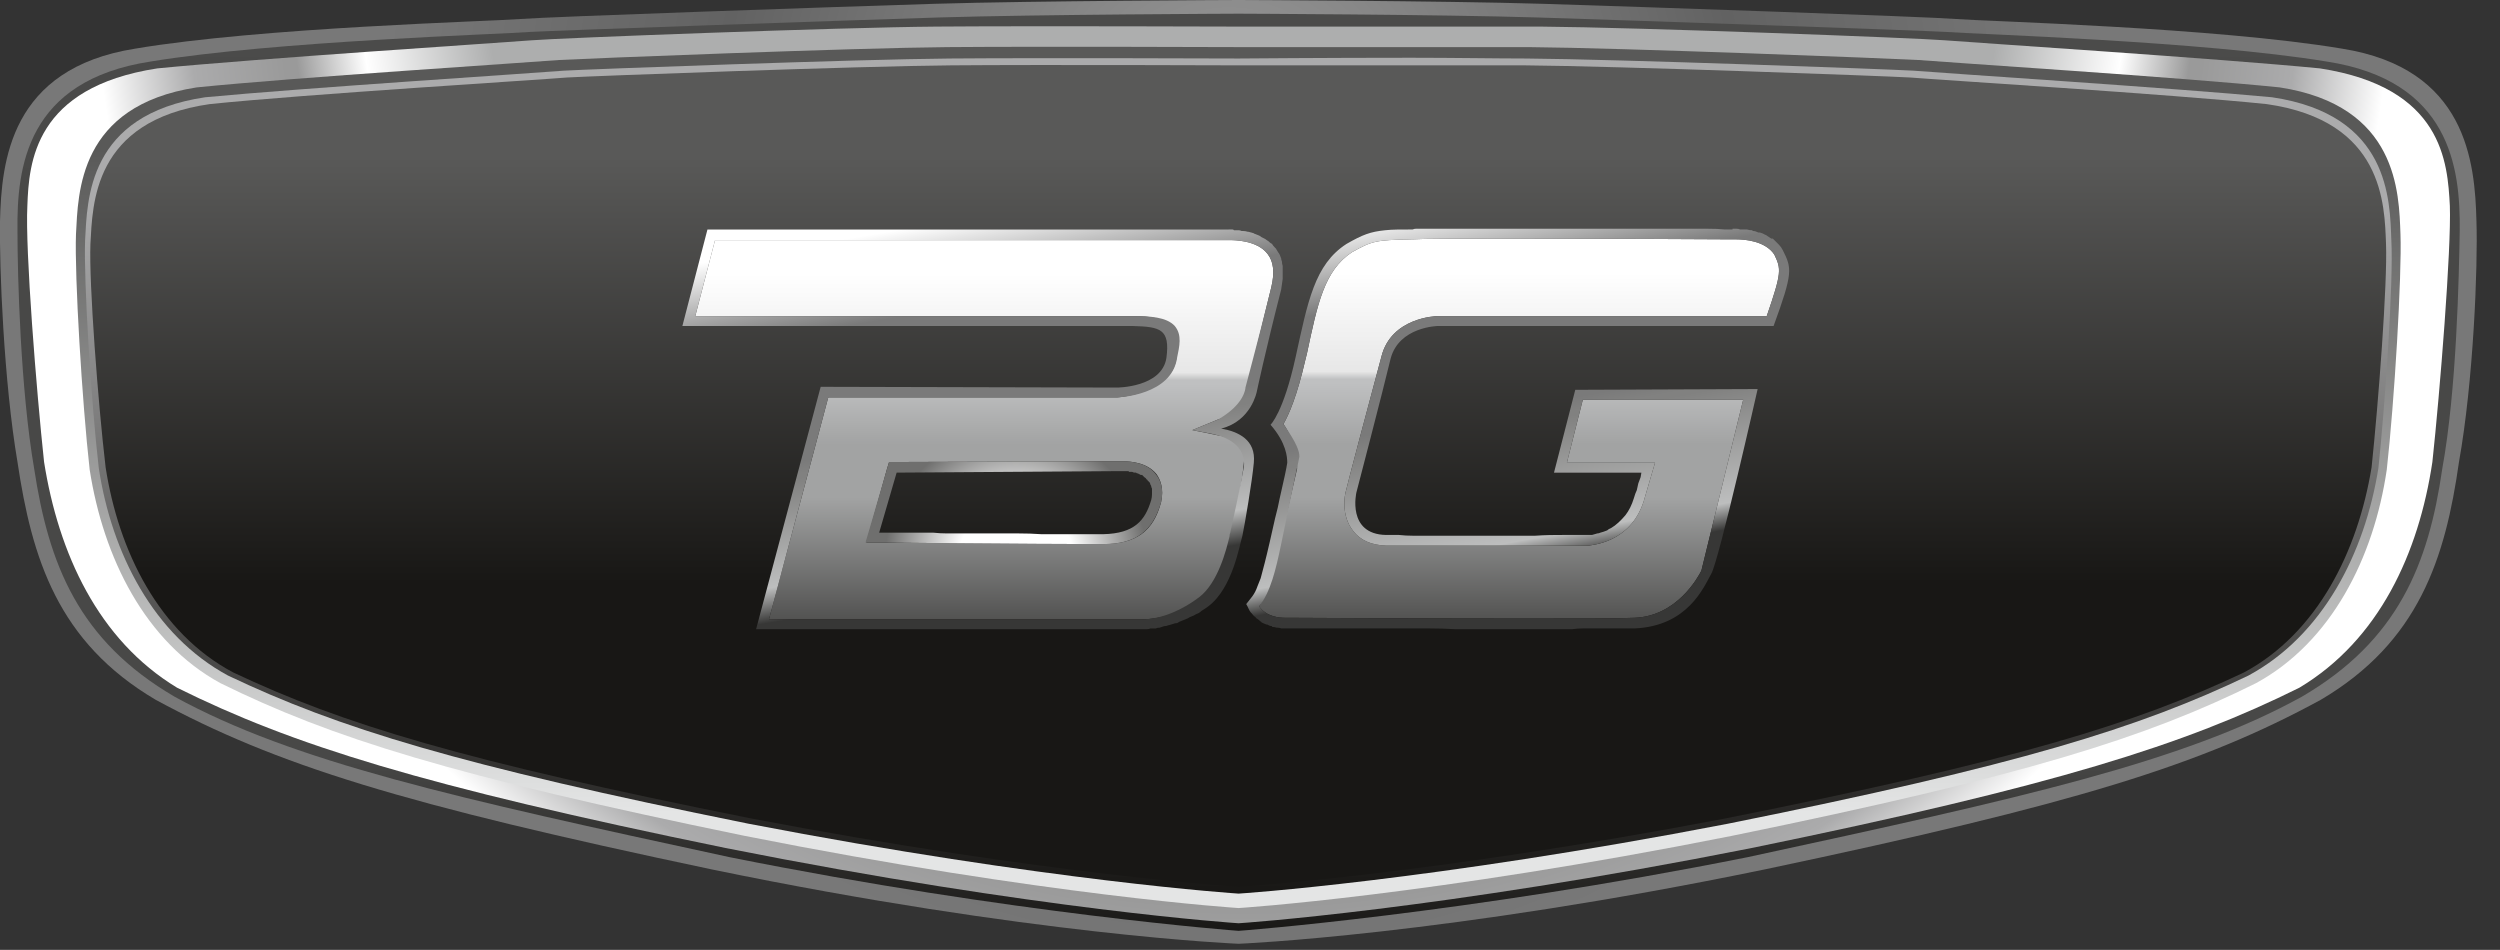
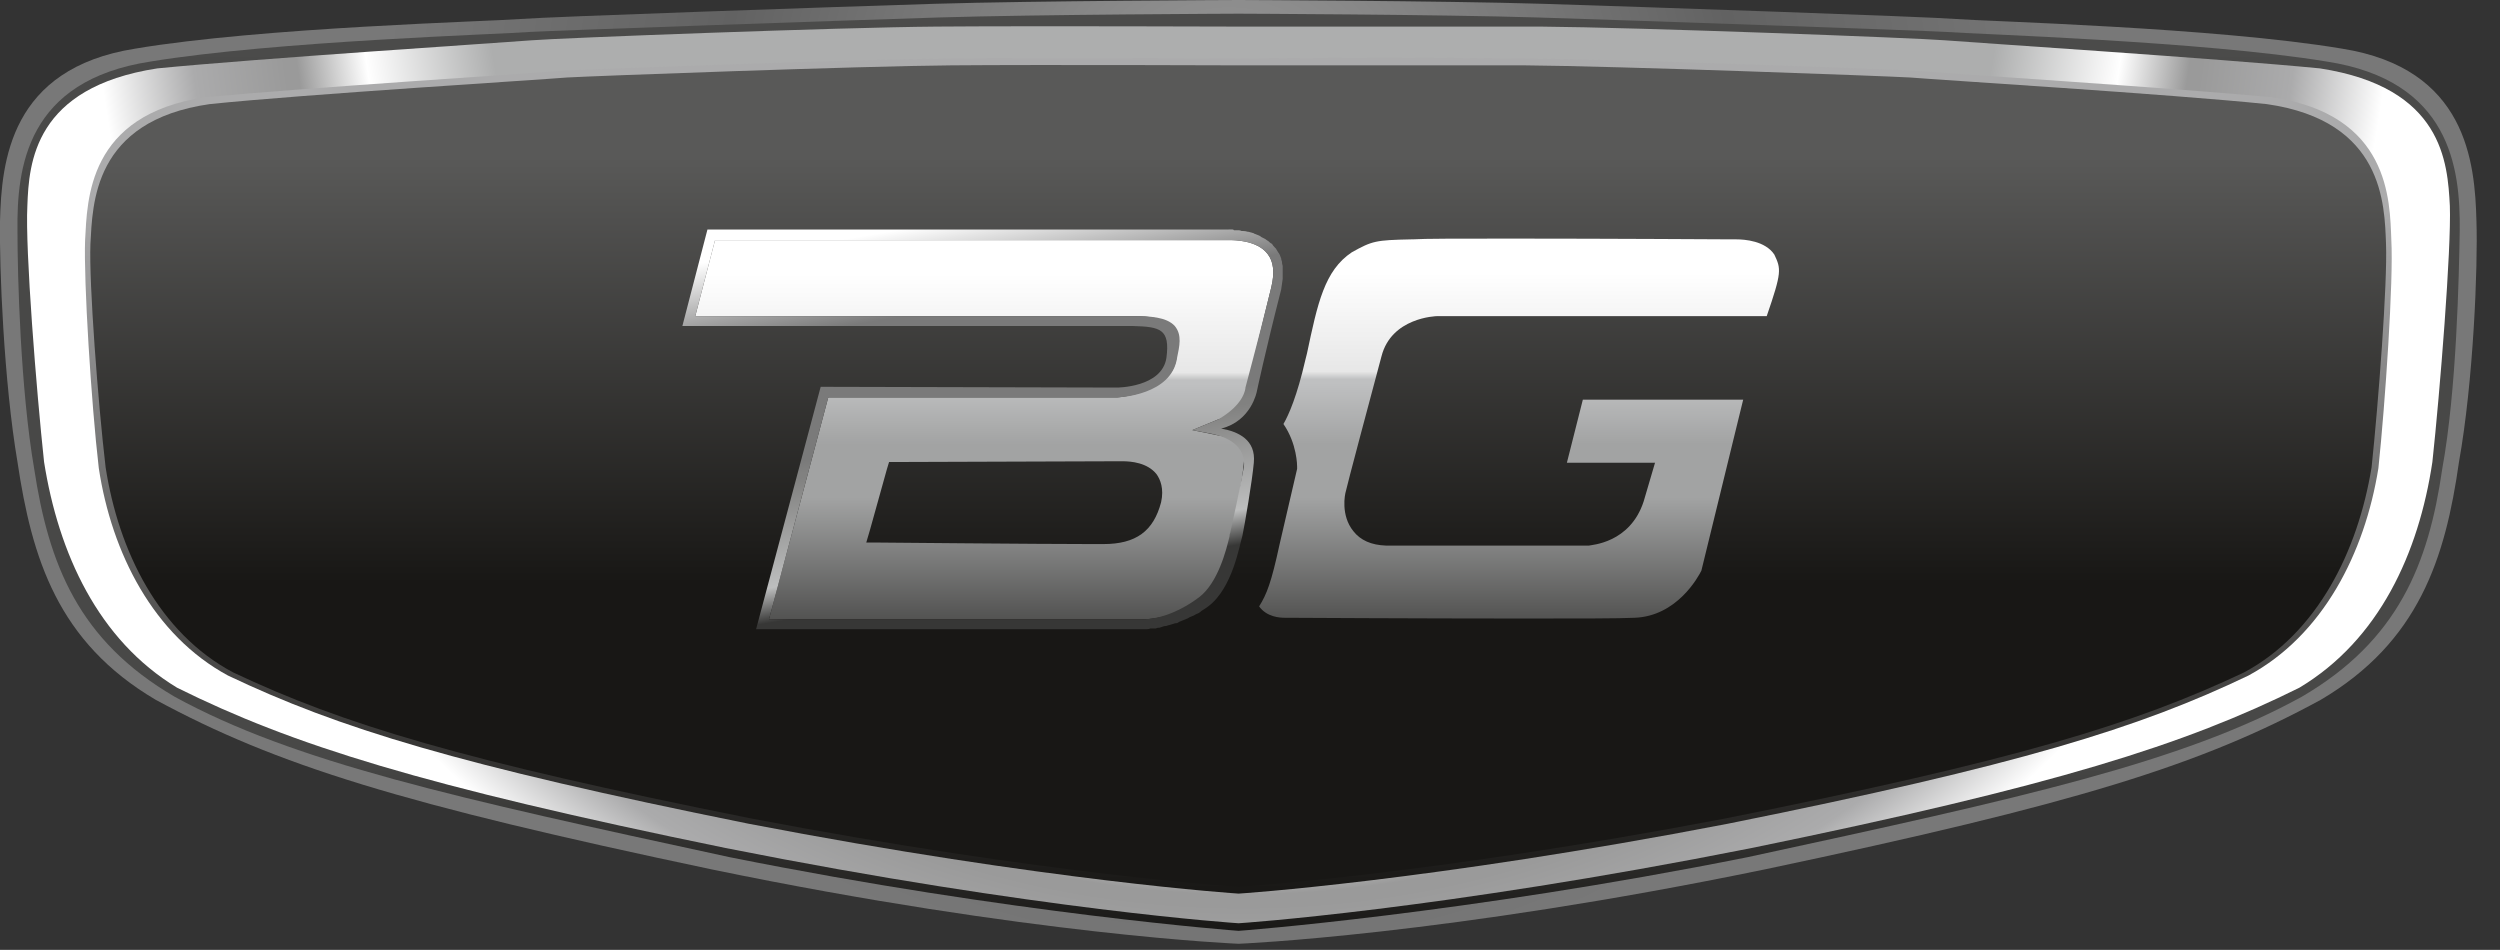
<svg xmlns="http://www.w3.org/2000/svg" version="1.2" viewBox="0 0 329 125" width="329" height="125">
  <rect x="0" y="0" width="329" height="125" fill="#333333" stroke="none" />
  <defs>
    <linearGradient id="P" gradientUnits="userSpaceOnUse" />
    <radialGradient id="g1" cx="0" cy="0" r="1" href="#P" gradientTransform="matrix(-1.57,126.63,-126.63,-1.57,161.671,17.833)">
      <stop stop-color="#9c9c9c" />
      <stop offset=".53" stop-color="#626262" />
      <stop offset=".88" stop-color="#787878" />
      <stop offset=".98" stop-color="#787878" />
      <stop offset="1" stop-color="#787878" />
    </radialGradient>
    <linearGradient id="g2" x2="1" href="#P" gradientTransform="matrix(0,-120.745,321.419,0,162.973,122.532)">
      <stop stop-color="#181715" />
      <stop offset=".19" stop-color="#484847" />
      <stop offset=".55" stop-color="#484847" />
      <stop offset=".8" stop-color="#484847" />
      <stop offset=".98" stop-color="#4b4b4a" />
      <stop offset="1" stop-color="#4b4b4a" />
    </linearGradient>
    <radialGradient id="g3" cx="0" cy="0" r="1" href="#P" gradientTransform="matrix(.418,150.381,-150.381,.418,163.42,-7.449)">
      <stop stop-color="#adaeae" />
      <stop offset=".63" stop-color="#adaeae" />
      <stop offset=".66" stop-color="#adaeae" />
      <stop offset=".77" stop-color="#fff" />
      <stop offset=".83" stop-color="#9a9a9a" />
      <stop offset=".84" stop-color="#9a9a9a" />
      <stop offset=".92" stop-color="#ababac" />
      <stop offset="1" stop-color="#fff" />
      <stop offset="1" stop-color="#fff" />
    </radialGradient>
    <linearGradient id="g4" x2="1" href="#P" gradientTransform="matrix(0,-113.342,305.931,0,162.973,119.511)">
      <stop stop-color="#e4e5e5" />
      <stop offset=".11" stop-color="#e4e5e5" />
      <stop offset=".88" stop-color="#595958" />
      <stop offset=".97" stop-color="#595958" />
      <stop offset="1" stop-color="#595958" />
    </linearGradient>
    <linearGradient id="g5" x2="1" href="#P" gradientTransform="matrix(.954,-132.988,366.466,2.63,162.264,132.254)">
      <stop stop-color="#181715" />
      <stop offset=".11" stop-color="#181715" />
      <stop offset=".79" stop-color="#ababac" />
      <stop offset="1" stop-color="#ababac" />
    </linearGradient>
    <linearGradient id="g6" x2="1" href="#P" gradientTransform="matrix(0,86.535,-241.743,0,162.973,11.024)">
      <stop stop-color="#595958" />
      <stop offset=".11" stop-color="#595958" />
      <stop offset=".76" stop-color="#181715" />
      <stop offset=".78" stop-color="#181715" />
      <stop offset="1" stop-color="#181715" />
    </linearGradient>
    <linearGradient id="g7" x2="1" href="#P" gradientTransform="matrix(0,49.922,-75.983,0,129.531,31.551)">
      <stop stop-color="#fff" />
      <stop offset=".01" stop-color="#fff" />
      <stop offset=".09" stop-color="#fff" />
      <stop offset=".35" stop-color="#e7e7e7" />
      <stop offset=".37" stop-color="#bfc0c1" />
      <stop offset=".38" stop-color="#bfc0c1" />
      <stop offset=".54" stop-color="#a2a3a3" />
      <stop offset=".68" stop-color="#a2a3a3" />
      <stop offset="1" stop-color="#535352" />
    </linearGradient>
    <linearGradient id="g8" x2="1" href="#P" gradientTransform="matrix(0,50.037,-68.431,0,199.89,31.403)">
      <stop stop-color="#fff" />
      <stop offset=".01" stop-color="#fff" />
      <stop offset=".09" stop-color="#fff" />
      <stop offset=".35" stop-color="#e7e7e7" />
      <stop offset=".37" stop-color="#bfc0c1" />
      <stop offset=".38" stop-color="#bfc0c1" />
      <stop offset=".54" stop-color="#a2a3a3" />
      <stop offset=".68" stop-color="#a2a3a3" />
      <stop offset="1" stop-color="#535352" />
    </linearGradient>
    <linearGradient id="g9" x2="1" href="#P" gradientTransform="matrix(9.47,55.841,-71.82,12.18,127.577,28.749)">
      <stop stop-color="#fff" />
      <stop offset=".2" stop-color="#7a7a7a" />
      <stop offset=".36" stop-color="#7a7a7a" />
      <stop offset=".49" stop-color="#7a7a7a" />
      <stop offset=".52" stop-color="#818180" />
      <stop offset=".53" stop-color="#818180" />
      <stop offset=".77" stop-color="#bdbebe" />
      <stop offset=".85" stop-color="#373736" />
      <stop offset="1" stop-color="#373736" />
    </linearGradient>
    <radialGradient id="g10" cx="0" cy="0" r="1" href="#P" gradientTransform="matrix(.304,-17.273,17.273,.304,133.716,73.799)">
      <stop stop-color="#fff" />
      <stop offset=".44" stop-color="#fff" />
      <stop offset="1" stop-color="#6f6f6e" />
    </radialGradient>
    <linearGradient id="g11" x2="1" href="#P" gradientTransform="matrix(10.41,56.854,-77.236,14.142,193.964,25.892)">
      <stop stop-color="#fff" />
      <stop offset=".2" stop-color="#7a7a7a" />
      <stop offset=".36" stop-color="#7a7a7a" />
      <stop offset=".49" stop-color="#7a7a7a" />
      <stop offset=".52" stop-color="#818180" />
      <stop offset=".53" stop-color="#818180" />
      <stop offset=".79" stop-color="#bdbebe" />
      <stop offset=".85" stop-color="#373736" />
      <stop offset=".98" stop-color="#373736" />
      <stop offset="1" stop-color="#373736" />
    </linearGradient>
    <clipPath clipPathUnits="userSpaceOnUse" id="cp1">
      <path d="m-38.41-102.74h793.7v312h-793.7z" />
    </clipPath>
  </defs>
  <style>.a{fill:url(#g1)}.b{fill:url(#g2)}.c{fill:url(#g3)}.d{fill:url(#g4)}.e{fill:url(#g5)}.f{fill:url(#g6)}.g{fill:url(#g7)}.h{fill:url(#g8)}.i{fill:url(#g9)}.j{fill:url(#g10)}.k{fill:url(#g11)}.l{fill:#181715}</style>
  <path class="a" d="m123 0.5c-12.9 0.4-50.7 1.7-54.5 2-3.7 0.3-34.1 1.1-50.7 3.9-16.5 2.6-17.6 14.9-17.8 22.7-0.1 6 0.5 21.1 2.3 31.7 1.9 12.7 5.3 23.7 18.2 31.3 15.9 8.6 32.3 13.7 73.1 22.3 42.1 8.7 69.4 9.8 69.4 9.8 0 0 27.2-1.1 69.3-9.8 40.8-8.6 57.3-13.7 73.1-22.3 12.9-7.6 16.4-18.6 18.2-31.3 1.9-10.6 2.5-25.7 2.3-31.7-0.2-7.8-1.3-20.1-17.7-22.7-16.7-2.8-47.1-3.6-50.8-3.9-3.7-0.3-41.5-1.6-54.4-2-13.2-0.4-40-0.5-40-0.5 0 0-26.8 0.1-40 0.5z" />
  <path class="b" d="m123.5 2.3c-12.7 0.4-50 1.7-53.7 1.9-3.7 0.3-33.6 1.2-50 3.9-16.3 2.5-17.6 13.9-17.5 22.3 0 5.9 0.4 20.9 2.2 31.3 1.9 12.5 5.8 22.6 18.5 30 15.7 8.6 36.9 13.3 73 21.1 37.4 7.5 67 9.7 67 9.7 0 0 29.5-2.2 67-9.7 36.1-7.8 57.3-12.5 72.9-21.1 12.7-7.4 16.7-17.5 18.5-30 1.9-10.4 2.2-25.4 2.3-31.3 0.1-8.4-1.3-19.8-17.5-22.3-16.4-2.7-46.4-3.6-50.1-3.9-3.7-0.2-40.9-1.5-53.7-1.9-13-0.4-39.4-0.5-39.4-0.5 0 0-26.5 0.1-39.5 0.5z" />
  <path class="c" d="m163 3.5c0 0-27.2-0.1-39.8 0-12.7 0.1-49.5 1.5-53.2 1.8-3.7 0.3-36.1 2.4-49.3 3.7-16.2 2.5-16.9 12.4-17.1 18.1-0.3 5.7 1.2 24.4 2.2 33.7 1.9 12 7.1 23.4 17.5 29.7 15.1 7.5 32.2 12.9 72.2 21.1 41.2 8.2 67.5 9.9 67.5 9.9 0 0 26.2-1.7 67.5-9.9 40-8.2 57-13.6 72.1-21.1 10.5-6.3 15.7-17.7 17.5-29.7 1-9.3 2.5-28 2.3-33.7-0.3-5.7-0.9-15.6-17.1-18.1-13.3-1.3-45.7-3.4-49.4-3.7-3.6-0.3-40.5-1.7-53.1-1.8-4.2 0-10.1 0-16 0-11.8 0-23.8 0-23.8 0z" />
-   <path class="d" d="m163 6.2c0 0-26.1-0.1-38.3 0-12.2 0.1-47.7 1.5-51.2 1.7-3.6 0.3-34.8 2.3-47.6 3.6-15.6 2.4-15.6 13.9-15.9 19.3-0.2 5.5 0.8 22.1 1.8 31 1.8 11.6 7.3 22.7 17.2 28.1 14.6 7.2 30.5 12.2 69 20.1 39.8 7.9 65 9.5 65 9.5 0 0 25.2-1.6 64.9-9.5 38.6-7.9 54.5-12.9 69-20.1 9.9-5.4 15.5-16.5 17.2-28.1 1-8.9 2-25.5 1.8-31-0.2-5.4-0.3-16.9-15.9-19.3-12.7-1.3-44-3.3-47.5-3.6-3.6-0.2-39.1-1.6-51.3-1.7-4.1 0-9.7 0-15.3 0-11.4 0-22.9 0-22.9 0z" />
  <path class="e" d="m163 7.7c0 0-25.9-0.1-38 0-12.1 0.1-47.3 1.4-50.8 1.6-3.6 0.3-34.6 2.3-47.2 3.5-15.5 2.3-15.5 13.5-15.8 18.8-0.2 5.3 0.8 21.4 1.8 30 1.7 11.2 7.2 22 17 27.3 14.5 6.9 30.3 11.8 68.5 19.5 39.5 7.6 64.5 9.2 64.5 9.2 0 0 25-1.6 64.4-9.2 38.3-7.7 54.1-12.6 68.5-19.5 9.8-5.3 15.3-16.1 17.1-27.3 0.9-8.6 2-24.7 1.7-30-0.2-5.3-0.2-16.5-15.7-18.8-12.7-1.2-43.7-3.2-47.2-3.5-3.5-0.2-38.8-1.5-50.9-1.6-4 0-9.6-0.1-15.2-0.1-11.2 0-22.7 0.1-22.7 0.1z" />
  <path class="f" d="m163 8.6c0 0-25.7-0.1-37.8 0-12.1 0.1-47.1 1.4-50.6 1.6-3.5 0.3-34.4 2.2-47 3.5-15.4 2.2-15.4 13.2-15.7 18.4-0.2 5.2 1 20.9 2 29.4 1.7 11 7 21.8 16.8 27 14.4 6.8 30.1 11.6 68.1 19.2 39.3 7.5 64.2 9 64.2 9 0 0 24.8-1.5 64.1-9 38.1-7.6 53.8-12.4 68.2-19.2 9.7-5.2 15-16 16.8-27 0.9-8.5 2.1-24.2 1.9-29.4-0.2-5.2-0.3-16.2-15.7-18.4-12.6-1.3-43.4-3.2-46.9-3.5-3.5-0.2-38.6-1.5-50.7-1.6-4 0-9.5 0-15.1 0-11.2 0-22.6 0-22.6 0z" />
  <path fill-rule="evenodd" class="g" d="m161.8 31.6c0.6 0 3.6 0 5 1.8q1.2 1.5 0.5 4.4c-2 8.1-3.2 13.4-3.2 13.5-0.1 0.1-0.7 3.2-3.8 3.9l-3.4 1.4 3.4 0.7c3.6 0.5 3.5 2.8 3.4 3.5-0.2 2.3-1.2 8.1-1.5 9.4q-0.1 0.2-0.1 0.5c-0.4 1.7-1.4 6.2-3.9 8.1-2.1 1.6-5.3 2.7-7.9 2.7-1 0-6.9 0-14.5 0-12.5 0-29.3 0-34.6 0l7.8-29.2h38c0.3 0 7-0.6 7.8-5 0.2-1.4 0.3-3.1-0.7-4.3-1-1.2-2.8-1.4-5-1.4h-57.6l2.6-10h67.5zm-18.2 40q1.1 0 1.6 0c4.3 0 6.6-1.7 7.6-5.5 0.4-1.8-0.1-3-0.6-3.7-1.2-1.5-3.3-1.7-4.5-1.7q-0.2 0-0.3 0l-29.4 0.1h-1l-0.3 1-2.2 7.9-0.5 1.7h1.7c0.2 0 21 0.2 27.9 0.2z" />
  <path class="h" d="m185.9 31.5h-0.2c-4.7 0.1-5.1 0.2-7.8 1.7-3.6 2.4-4.5 6.7-5.9 13.3l-0.2 0.8c-1.1 4.8-2.2 7.3-2.9 8.5 1.8 2.6 1.8 5.5 1.8 5.6v0.1 0.2l-2.3 9.9c-1.1 5.1-1.7 6.6-2.7 8.2 1 1.4 2.7 1.5 3.4 1.5q0.2 0 0.2 0h0.1 0.1c0.2 0 17.3 0.1 30.7 0.1 7.8 0 12.8 0 14.9-0.1 5.6-0.2 8.4-5.4 8.8-6.2l5.5-22.5h-21.1l-2.1 8.3h9.8 1.8l-0.5 1.7-1 3.4c-1.8 5.5-6.9 5.7-7.2 5.8 0 0-9.6 0-17.5 0-4.6 0-7.7 0-9.2 0q-2.9-0.1-4.3-1.9c-1.7-2.1-1.1-4.9-1-5.2 0-0.2 3.6-13.7 4.7-17.8 1.3-5.1 7.1-5.3 7.4-5.3 0.4 0 17.7 0 30.7 0 6.4 0 10.6 0 12.6 0 2-5.8 1.9-6.2 1-8.1-1.2-1.8-3.9-2-5-2q-0.4 0-0.5 0h-0.1c-0.1 0-16.6-0.1-28.9-0.1-7.2 0-11.6 0-13.1 0.1z" />
  <path fill-rule="evenodd" class="i" d="m161.7 30.2q0.1 0 0.1 0 0.1 0 0.2 0 0.1 0 0.2 0 0.1 0 0.2 0.1 0.2 0 0.3 0 0.2 0 0.3 0 0.2 0 0.4 0.1 0.1 0 0.2 0 0.3 0 0.6 0.1 0.1 0 0.1 0 0.4 0.1 0.7 0.2 0.1 0.1 0.2 0.1 0.3 0.1 0.5 0.2 0.2 0.1 0.3 0.2 0.2 0.1 0.4 0.2 0.2 0.1 0.3 0.2 0.2 0.1 0.4 0.3 0.1 0.1 0.3 0.2 0.1 0.2 0.3 0.4 0.1 0.1 0.2 0.2 0.2 0.3 0.3 0.5 0.1 0.1 0.2 0.3 0.1 0.3 0.2 0.5 0 0.2 0.1 0.4 0 0.3 0.1 0.6 0 0.3 0 0.5 0 0.4 0 0.8 0 0.2 0 0.4-0.1 0.6-0.2 1.4c-2.1 8.2-3.2 13.4-3.2 13.4 0 0-0.7 3.9-4.7 4.9 2.3 0.4 4.6 1.5 4.3 4.5-0.2 2.3-1.2 8.2-1.5 9.6-0.4 1.3-1.3 6.9-4.5 9.3q-0.4 0.3-0.9 0.6-0.2 0.2-0.4 0.3-0.3 0.1-0.6 0.3-0.2 0.1-0.5 0.2-0.3 0.2-0.6 0.3-0.2 0.1-0.5 0.2-0.3 0.1-0.6 0.3-0.3 0-0.5 0.1-0.3 0.1-0.7 0.2-0.2 0.1-0.5 0.1-0.3 0.1-0.6 0.2-0.3 0-0.5 0.1-0.4 0-0.7 0-0.2 0.1-0.5 0.1-0.3 0-0.6 0-0.1 0-0.4 0 0 0-0.1 0-0.5 0-1.4 0 0 0-0.1 0-0.9 0-2.3 0-0.1 0-0.2 0c-2.5 0-6 0-10 0-0.7 0-2.1 0-2.9 0-3.4 0-7.1 0-10.7 0q-0.9 0-1.9 0-2.8 0-5.5 0-2.2 0-4.1 0-2 0-3.7 0-0.9 0-1.7 0-0.7 0-1.4 0-0.8 0-1.4 0-0.5 0-1 0-1 0-1.5 0c-0.2 0-0.5 0-0.5 0l8.5-31.9 39 0.1c0 0 5.9 0 6.5-3.9 0.5-3.8-0.8-4.1-4.4-4.2h-59.3l3.3-12.7h68.4q0.1 0 0.1 0 0 0 0.1 0 0 0 0 0zm-70.2 11.4h57.6c2.2 0 4.4 0.1 5.5 1.3 1 1.2 0.6 2.7 0.3 4.2-0.7 4.9-7.6 5.2-7.9 5.2h-38l-7.8 29.2c5.3 0 22.1 0 34.6 0 7.6 0 13.5 0 14.5 0 2.6 0 5.4-1.3 7.5-2.9 2.5-1.9 3.6-6.3 4-8q0-0.3 0.1-0.5c0.3-1.3 1.4-6.4 1.8-8.7 0.2-2-1.1-3.8-4.7-4.4l-2.1-0.4 3.4-1.4c3.5-2 3.6-4.1 3.6-4.2 0-0.1 1.4-5.1 3.4-13.2q0.7-2.9-0.5-4.4c-1.4-1.8-4.4-1.8-5-1.8h-0.2-67.5z" />
-   <path fill-rule="evenodd" class="j" d="m147.7 60.7c1.1 0 3.3 0.2 4.4 1.7 0.6 0.7 1.1 1.9 0.7 3.7-1.1 3.8-3.3 5.5-7.6 5.5q-0.6 0-1.6 0c-6.9 0-27.7-0.2-27.9-0.2h-1.8l0.5-1.7 2.3-7.9 0.3-1h1l29.4-0.1q0.1 0 0.3 0zm-4.9 9.6q0.2 0 0.5 0c0 0 0.2 0 0.3 0q0 0 0 0 0.4 0 0.8 0 0.1 0 0.1 0 0.4 0 0.7 0c4.1-0.1 5.5-1.8 6.3-4.5q0.1-0.4 0.1-0.7 0-0.1 0-0.2 0-0.2 0-0.4 0-0.1 0-0.2-0.1-0.2-0.1-0.3 0-0.1-0.1-0.2 0-0.1-0.1-0.3 0 0-0.1-0.1-0.1-0.1-0.2-0.2 0-0.1-0.1-0.1-0.1-0.2-0.3-0.3 0 0 0 0-0.2-0.2-0.3-0.3-0.1 0-0.2 0-0.1-0.1-0.2-0.1-0.1-0.1-0.2-0.1-0.1 0-0.2-0.1-0.1 0-0.2 0-0.1 0-0.3-0.1 0 0-0.1 0-0.1 0-0.3 0 0 0-0.1-0.1-0.2 0-0.3 0 0 0 0 0-0.2 0-0.3 0-0.1 0-0.1 0-0.1 0-0.1 0 0 0 0 0-0.1 0-0.2 0 0 0 0 0-0.1 0-0.1 0l-29.4 0.2-2.3 7.9c0 0 0.5 0 1.4 0q0.3 0 0.6 0 0.9 0 2 0 0.4 0 0.7 0 0.6 0 1.3 0 0.6 0 1.1 0 0.9 0.1 1.8 0.1 0.1 0 0.3 0 0.3 0 0.6 0 0.3 0 0.6 0 2.1 0 4.3 0 0.2 0 0.4 0 1.6 0 3.2 0 0 0 0 0 1.6 0 3 0.1 0.3 0 0.5 0 0.3 0 0.6 0 0.2 0 0.5 0 0.2 0 0.5 0 0.3 0 0.5 0 0.3 0 0.5 0 0.3 0 0.5 0 0.3 0 0.5 0 0.2 0 0.5 0 0.2 0 0.4 0 0.2 0 0.5 0 0.1 0 0.3 0z" />
-   <path fill-rule="evenodd" class="k" d="m199.4 30.1q0.2 0 0.3 0c2.3 0 4.8 0 7.2 0q1.9 0 3.7 0 0 0 0 0 1.7 0 3.4 0 0.1 0 0.3 0 0.9 0 1.8 0 0.8 0 1.6 0 1.4 0 2.6 0 0.3 0 0.6 0 1.2 0 2.2 0 0.3 0 0.6 0 0.4 0 0.8 0 1.6 0 2.5 0.1 0.3 0 0.5 0 0.2 0 0.3 0 0.1 0 0.1 0 0 0 0.1 0 0 0 0-0.1 0 0 0.1 0 0 0 0.1 0 0 0 0.1 0 0.1 0 0.1 0 0.1 0 0.1 0 0.3 0 0.5 0.1 0.1 0 0.1 0 0.3 0 0.6 0 0.1 0 0.2 0 0.3 0.1 0.7 0.1 0 0.1 0.1 0.1 0.3 0 0.7 0.2 0.1 0 0.2 0 0.4 0.1 0.7 0.3 0.1 0 0.2 0.1 0.3 0.2 0.6 0.4 0.1 0 0.2 0 0.3 0.3 0.6 0.6 0.1 0.1 0.2 0.2 0.3 0.3 0.5 0.7c1.2 2.4 1.4 2.9-1.2 10q-0.2 0-0.5 0 0 0 0 0-0.7 0-1.6 0 0 0-0.1 0-0.5 0-1 0-0.5 0-1.1 0-0.1 0-0.3 0-0.5 0-1.2 0-0.6 0-1.3 0-0.2 0-0.4 0-0.6 0-1.3 0-0.7 0-1.5 0-0.3 0-0.6 0-0.7 0-1.4 0-0.7 0-1.4 0-0.4 0-0.7 0-0.8 0-1.6 0-0.8 0-1.6 0-1.2 0-2.3 0-2.9 0-5.8 0-0.1 0-0.1 0-1.8 0-3.6 0-0.1 0-0.2 0-1.8 0-3.5 0-0.9 0-1.7 0-1.7 0-3.1 0-1.4 0-2.6 0-1.1 0-2 0-0.4 0-0.8 0-0.2 0-0.4 0-0.5 0-0.5 0c0 0-5.1 0.1-6.2 4.3-1 4.2-4.5 17.6-4.5 17.6 0 0-1.3 5.5 3.9 5.6q0.3 0 0.7 0 0 0 0.1 0 0.3 0 0.7 0 0.1 0 0.2 0 0.9 0.1 1.9 0.1 0.2 0 0.4 0 0.4 0 0.8 0 0.2 0 0.4 0 1.8 0 3.9 0c0.5 0 1.1 0 1.6 0q1.4 0 2.8 0 0.2 0 0.5 0 0.7 0 1.3 0 0.6 0 1.3 0 0.2 0 0.4 0 1.4 0 2.6 0c1.4-0.1 2.6-0.1 3.6-0.1q0.7 0 1.3 0 0.7 0 1.2 0 0.3 0 0.5 0 0.2 0 0.3 0 0.2 0 0.2 0 0 0 0.4 0 0.3-0.1 0.7-0.2 0.2 0 0.4-0.1 0.4-0.1 0.9-0.3 0.2-0.2 0.5-0.3c0.7-0.4 1.3-1 1.9-1.7q0.7-0.9 1.1-2.2 0.2-0.7 0.4-1.1 0.1-0.5 0.2-0.9 0.2-0.5 0.3-0.8c0.1-0.6 0.1-0.6 0.1-0.6h-11.5l2.8-10.9 24-0.1c0 0-5.1 22.6-6.1 24.3-1 1.8-3.1 6.9-10.1 7.2q-0.3 0-0.6 0-0.1 0-0.2 0-0.4 0-0.8 0-0.5 0-1 0-0.1 0-0.3 0-0.5 0-1 0-0.6 0-1.3 0-0.1 0-0.3 0-0.6 0-1.3 0-0.7 0-1.4 0.1-0.2 0-0.3 0-0.8 0-1.5 0h-0.1q-0.7 0-1.5 0-0.3 0-0.5 0-0.8 0-1.6 0-0.8 0-1.6 0-0.3 0-0.5 0-0.8 0-1.7 0-0.9 0-1.8 0-0.1 0-0.3 0-1.8 0-3.6 0-0.2 0-0.4 0-1.7-0.1-3.4-0.1-0.3 0-0.6 0-0.9 0-1.7 0-0.8 0-1.6 0-0.3 0-0.6 0-1.6 0-3.1 0-0.2 0-0.3 0-1.4 0-2.6 0-1 0-1.9 0-0.8 0-1.4 0 0 0 0 0-0.7 0-1.2 0-1.1 0-1.9 0-0.9 0-1.3 0-0.4 0-0.4 0 0 0-0.1 0 0 0 0 0-0.1 0-0.3 0 0 0-0.1 0-0.1 0-0.3 0-0.1 0-0.1 0-0.2-0.1-0.5-0.1 0 0-0.1 0-0.3-0.1-0.6-0.1 0-0.1 0-0.1-0.3 0-0.6-0.2-0.1 0-0.1 0-0.3-0.1-0.7-0.3 0-0.1-0.1-0.1-0.2-0.2-0.5-0.4-0.1 0-0.1-0.1-0.3-0.2-0.6-0.6 0 0-0.1-0.1c-0.2-0.2-0.4-0.8-0.6-1.1 0.6-0.8 1.1-1.2 1.5-2.4q0.2-0.5 0.4-1c0.3-1.1 0.7-2.6 1.2-4.8q0.4-1.7 0.7-3.1 0.4-1.5 0.6-2.6c0.6-2.6 0.9-4 1-4.7 0-0.7-0.1-2.6-2.2-5 0 0 1.7-1.6 3.3-8.9 1.6-7.3 2.5-12.2 6.7-14.9 2.1-1.2 3.1-1.6 5.1-1.8 0.9-0.1 2-0.1 3.6-0.1q0.2-0.1 0.5-0.1 0.1 0 0.1 0 0.3 0 0.7 0 0.3 0 0.8 0 0.1 0 0.2 0 0.4 0 0.9 0 0.5 0 1 0 0.2 0 0.4 0 0.5 0 1.1 0 0.6 0 1.3 0 0.1 0 0.2 0 0.7 0 1.4 0 0.8 0 1.5 0 0.1 0 0.3 0 0.7 0 1.5 0 0.8 0 1.6 0zm-30.3 51.2q0.2 0 0.2 0h0.1 0.1c0.2 0 17.3 0.1 30.7 0.1 7.8 0 12.8 0 14.9-0.1 5.6-0.2 8.4-5.4 8.8-6.2l5.5-22.5h-21.1l-2.1 8.3h11.6l-0.5 1.7-1 3.4c-1.8 5.5-6.9 5.7-7.2 5.8 0 0-9.6 0-17.5 0-4.6 0-7.7 0-9.2 0q-2.9-0.1-4.3-1.9c-1.7-2.1-1.1-4.9-1-5.2 0-0.2 3.6-13.7 4.7-17.8 1.3-5.1 7.1-5.3 7.4-5.3 0.4 0 17.7 0 30.7 0 6.4 0 10.6 0 12.6 0 2-5.8 1.9-6.2 1-8.1-1.2-1.8-3.9-2-5-2q-0.4 0-0.5 0h-0.1c-0.1 0-16.6-0.1-28.9-0.1-7.2 0-11.6 0-13.1 0.1h-0.2c-4.7 0.1-5.1 0.2-7.8 1.7-3.6 2.4-4.5 6.7-5.9 13.3l-0.2 0.8c-1.1 4.8-2.2 7.3-2.9 8.5 1.8 2.6 2.1 3.6 2.1 4.3-0.1 0.6-0.3 1.4-0.3 1.4l-2.1 10.1c-0.7 3.4-1.4 6.3-2.9 8.2 1 1.4 2.7 1.5 3.4 1.5z" />
  <g clip-path="url(#cp1)">
    <path fill-rule="evenodd" class="l" d="m353.1 24.3h40.7q11.7 0 14.7 5.4 1 1.8 1 5.9v4q0 7.3-6.8 9.6 7 2 7 9v5q0 11.3-16.7 11.3h-39.9zm16.9 10.7v8.8h18.8q3.9-0.3 3.9-2.6v-3.4q0-1.4-1.9-2.4-1.2-0.4-2-0.4zm0 19.7v8.9h18.6q3.8-0.3 3.8-2.8v-3.2q0-2.5-4.1-2.9z" />
-     <path class="l" d="m420 64v-28.9q0-0.9 0.3-2.2 2.2-8.6 16.1-8.6h35v10.7h-30.5q-0.3 0.1-1.1 0.3-2.9 0.7-2.9 2.9v5.6h34.5v10.9h-34.5v5.6q0 3 4.4 3.3h30.1v10.9h-32.6q-18.8 0-18.8-10.5z" />
-     <path class="l" d="m481 62.2v-37.9h16.9v37.1q0 2.2 4.3 2.2h30l-0.1 10.9h-31.4q-1.6 0-2.9-0.2-9-0.4-12.9-3.2-3.9-2.9-3.9-8.9z" />
    <path class="l" d="m539.3 60.3v-23.6q0-7 4.3-9.7 4.3-2.7 15.1-2.7h32v10.7h-31.3q-2.7 0.3-3.1 2.1v24.4q0.6 1.8 3.6 2.1h13.5q4.9 0 5.3-2.2v-15.8h17v16q0 4.9-1.5 6.9-4.4 6-15.9 6h-19.5q-10.5 0-15.4-3.4-2.9-1.9-3.6-4.4-0.5-1.7-0.5-6.4z" />
    <path class="l" d="m606 64v-28.9q0-0.9 0.3-2.2 2.2-8.6 16.1-8.6h35.1v10.7h-30.6q-0.3 0.1-1.1 0.3-2.8 0.7-2.8 2.9v5.6h34.5v10.9h-34.5v5.6q0 3 4.3 3.3h30.2v10.9h-32.7q-18.8 0-18.8-10.5z" />
    <path class="l" d="m667 64v-28.9q0-0.9 0.3-2.2 2.2-8.6 16.1-8.6h35.1v10.7h-30.6q-0.3 0.1-1.1 0.3-2.8 0.7-2.8 2.9v5.6h34.5v10.9h-34.5v5.6q0 3 4.3 3.3h30.2v10.9h-32.7q-18.8 0-18.8-10.5z" />
  </g>
</svg>